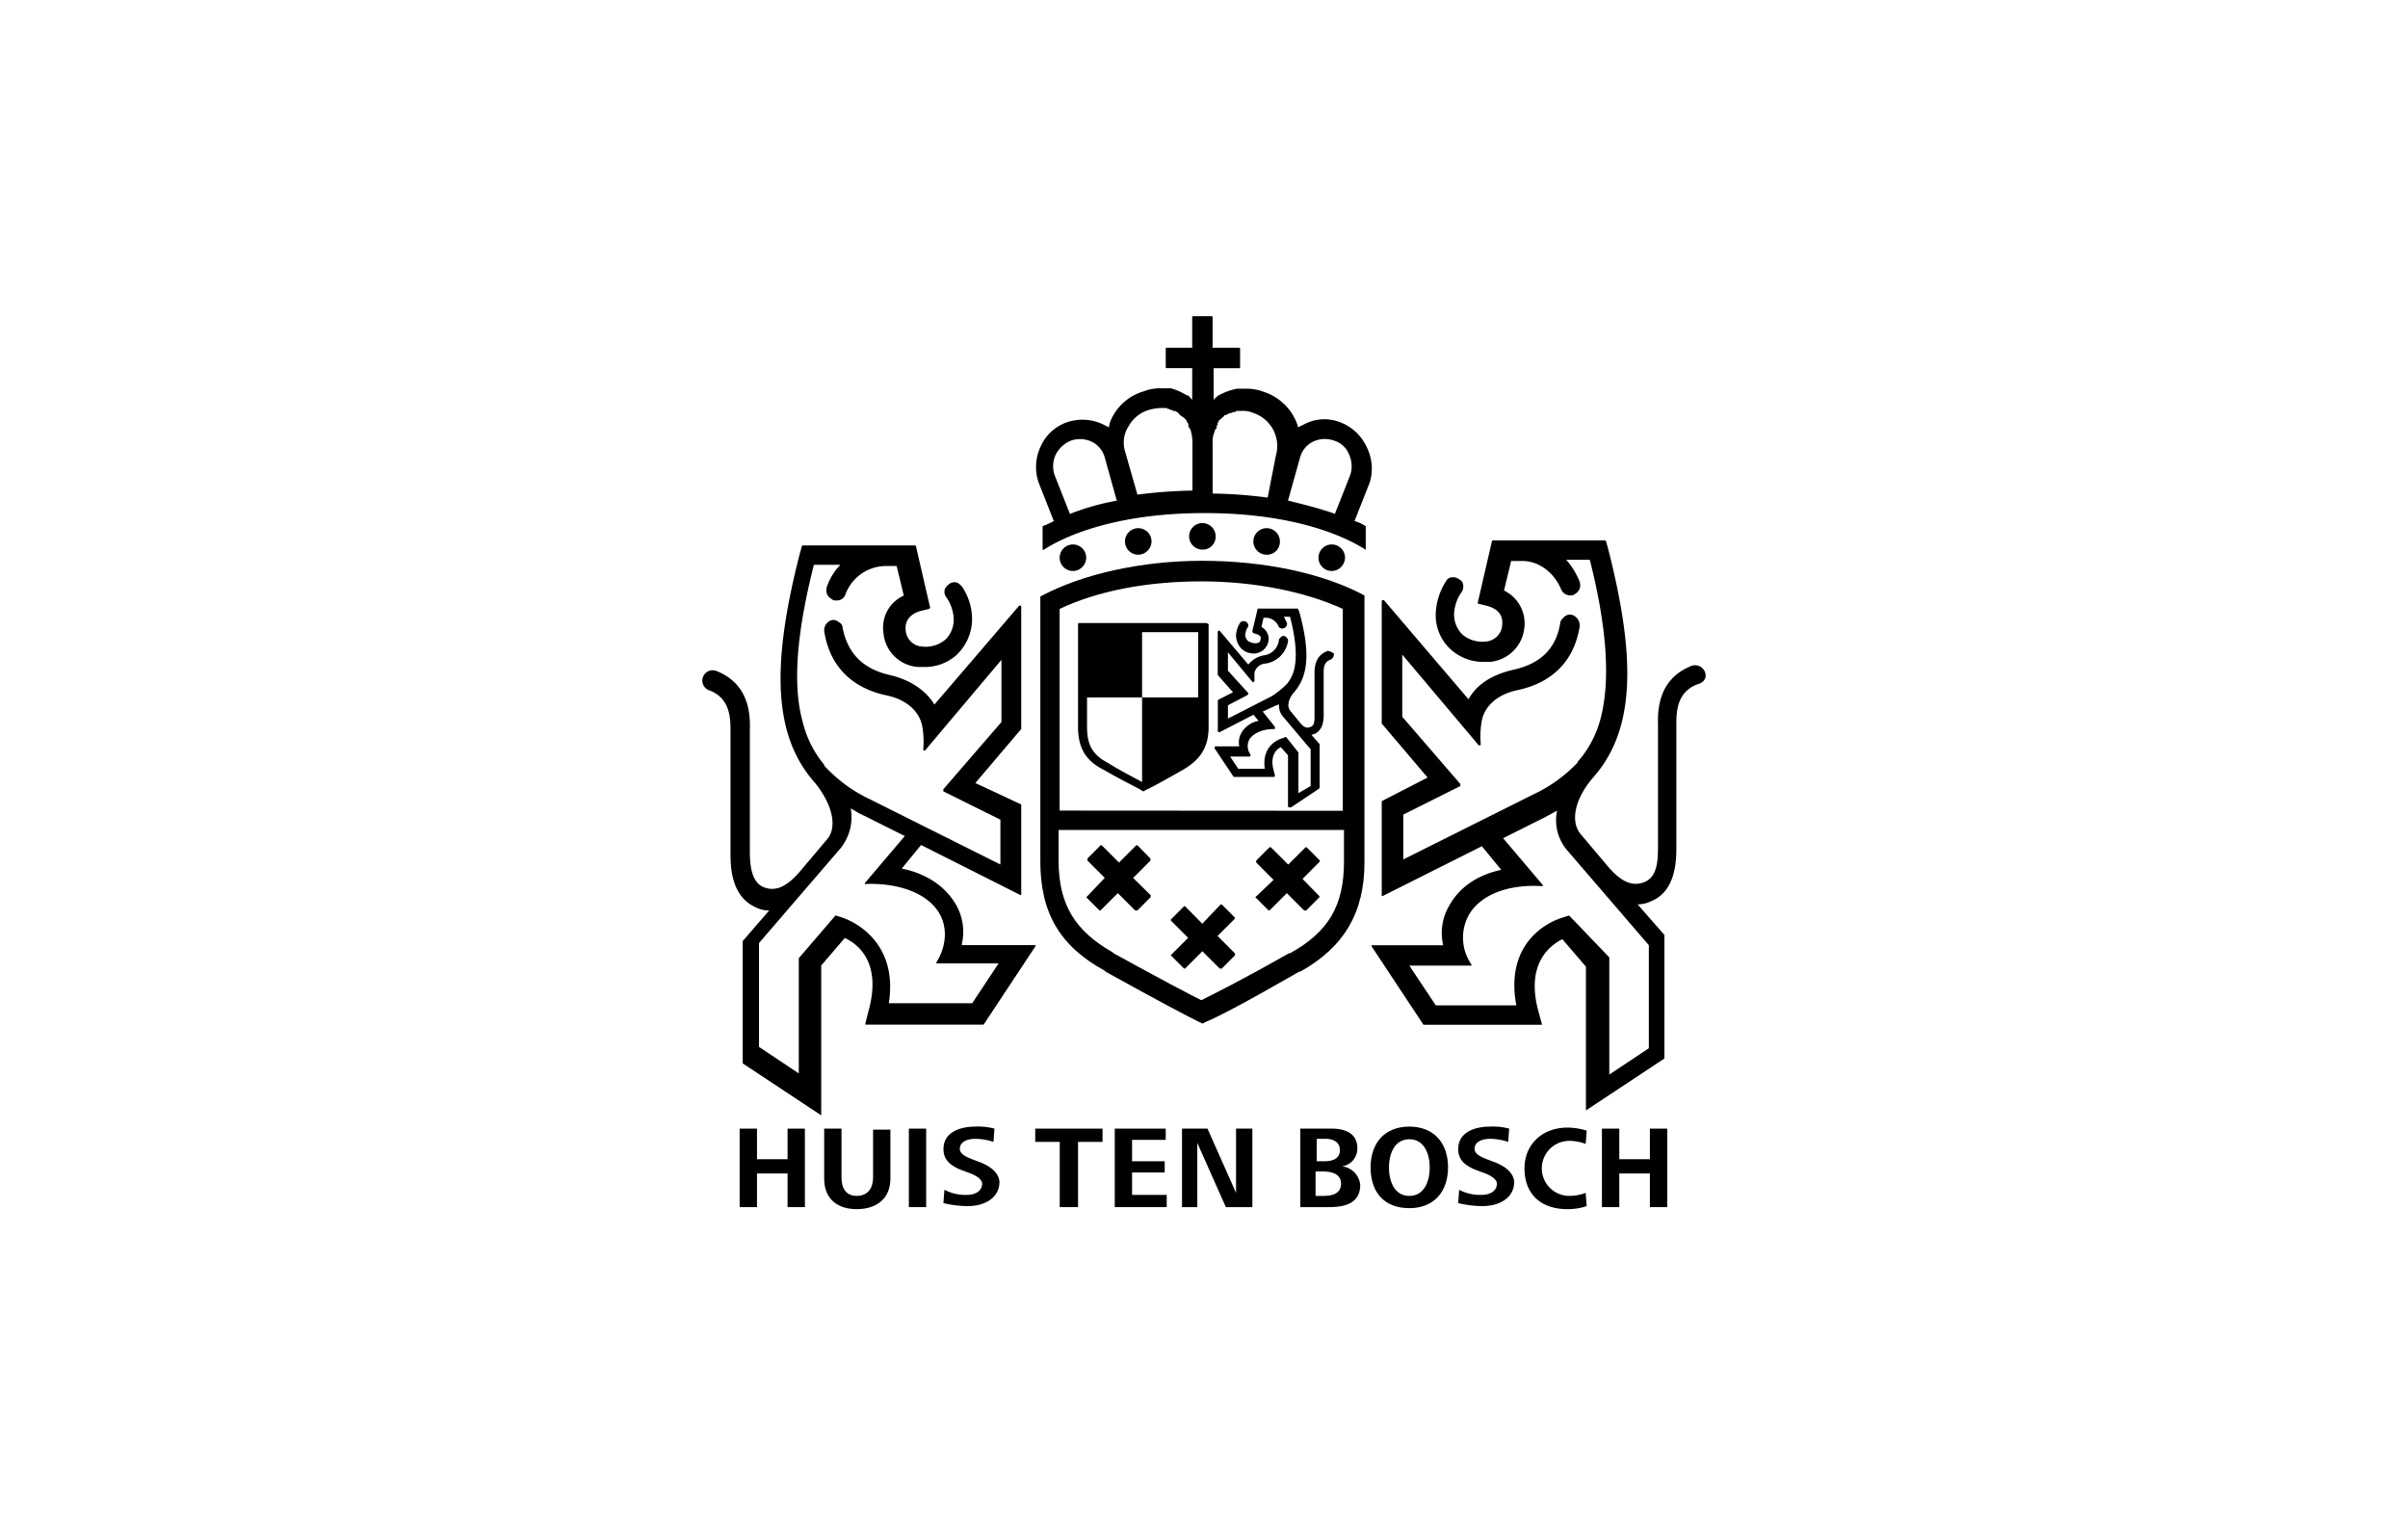
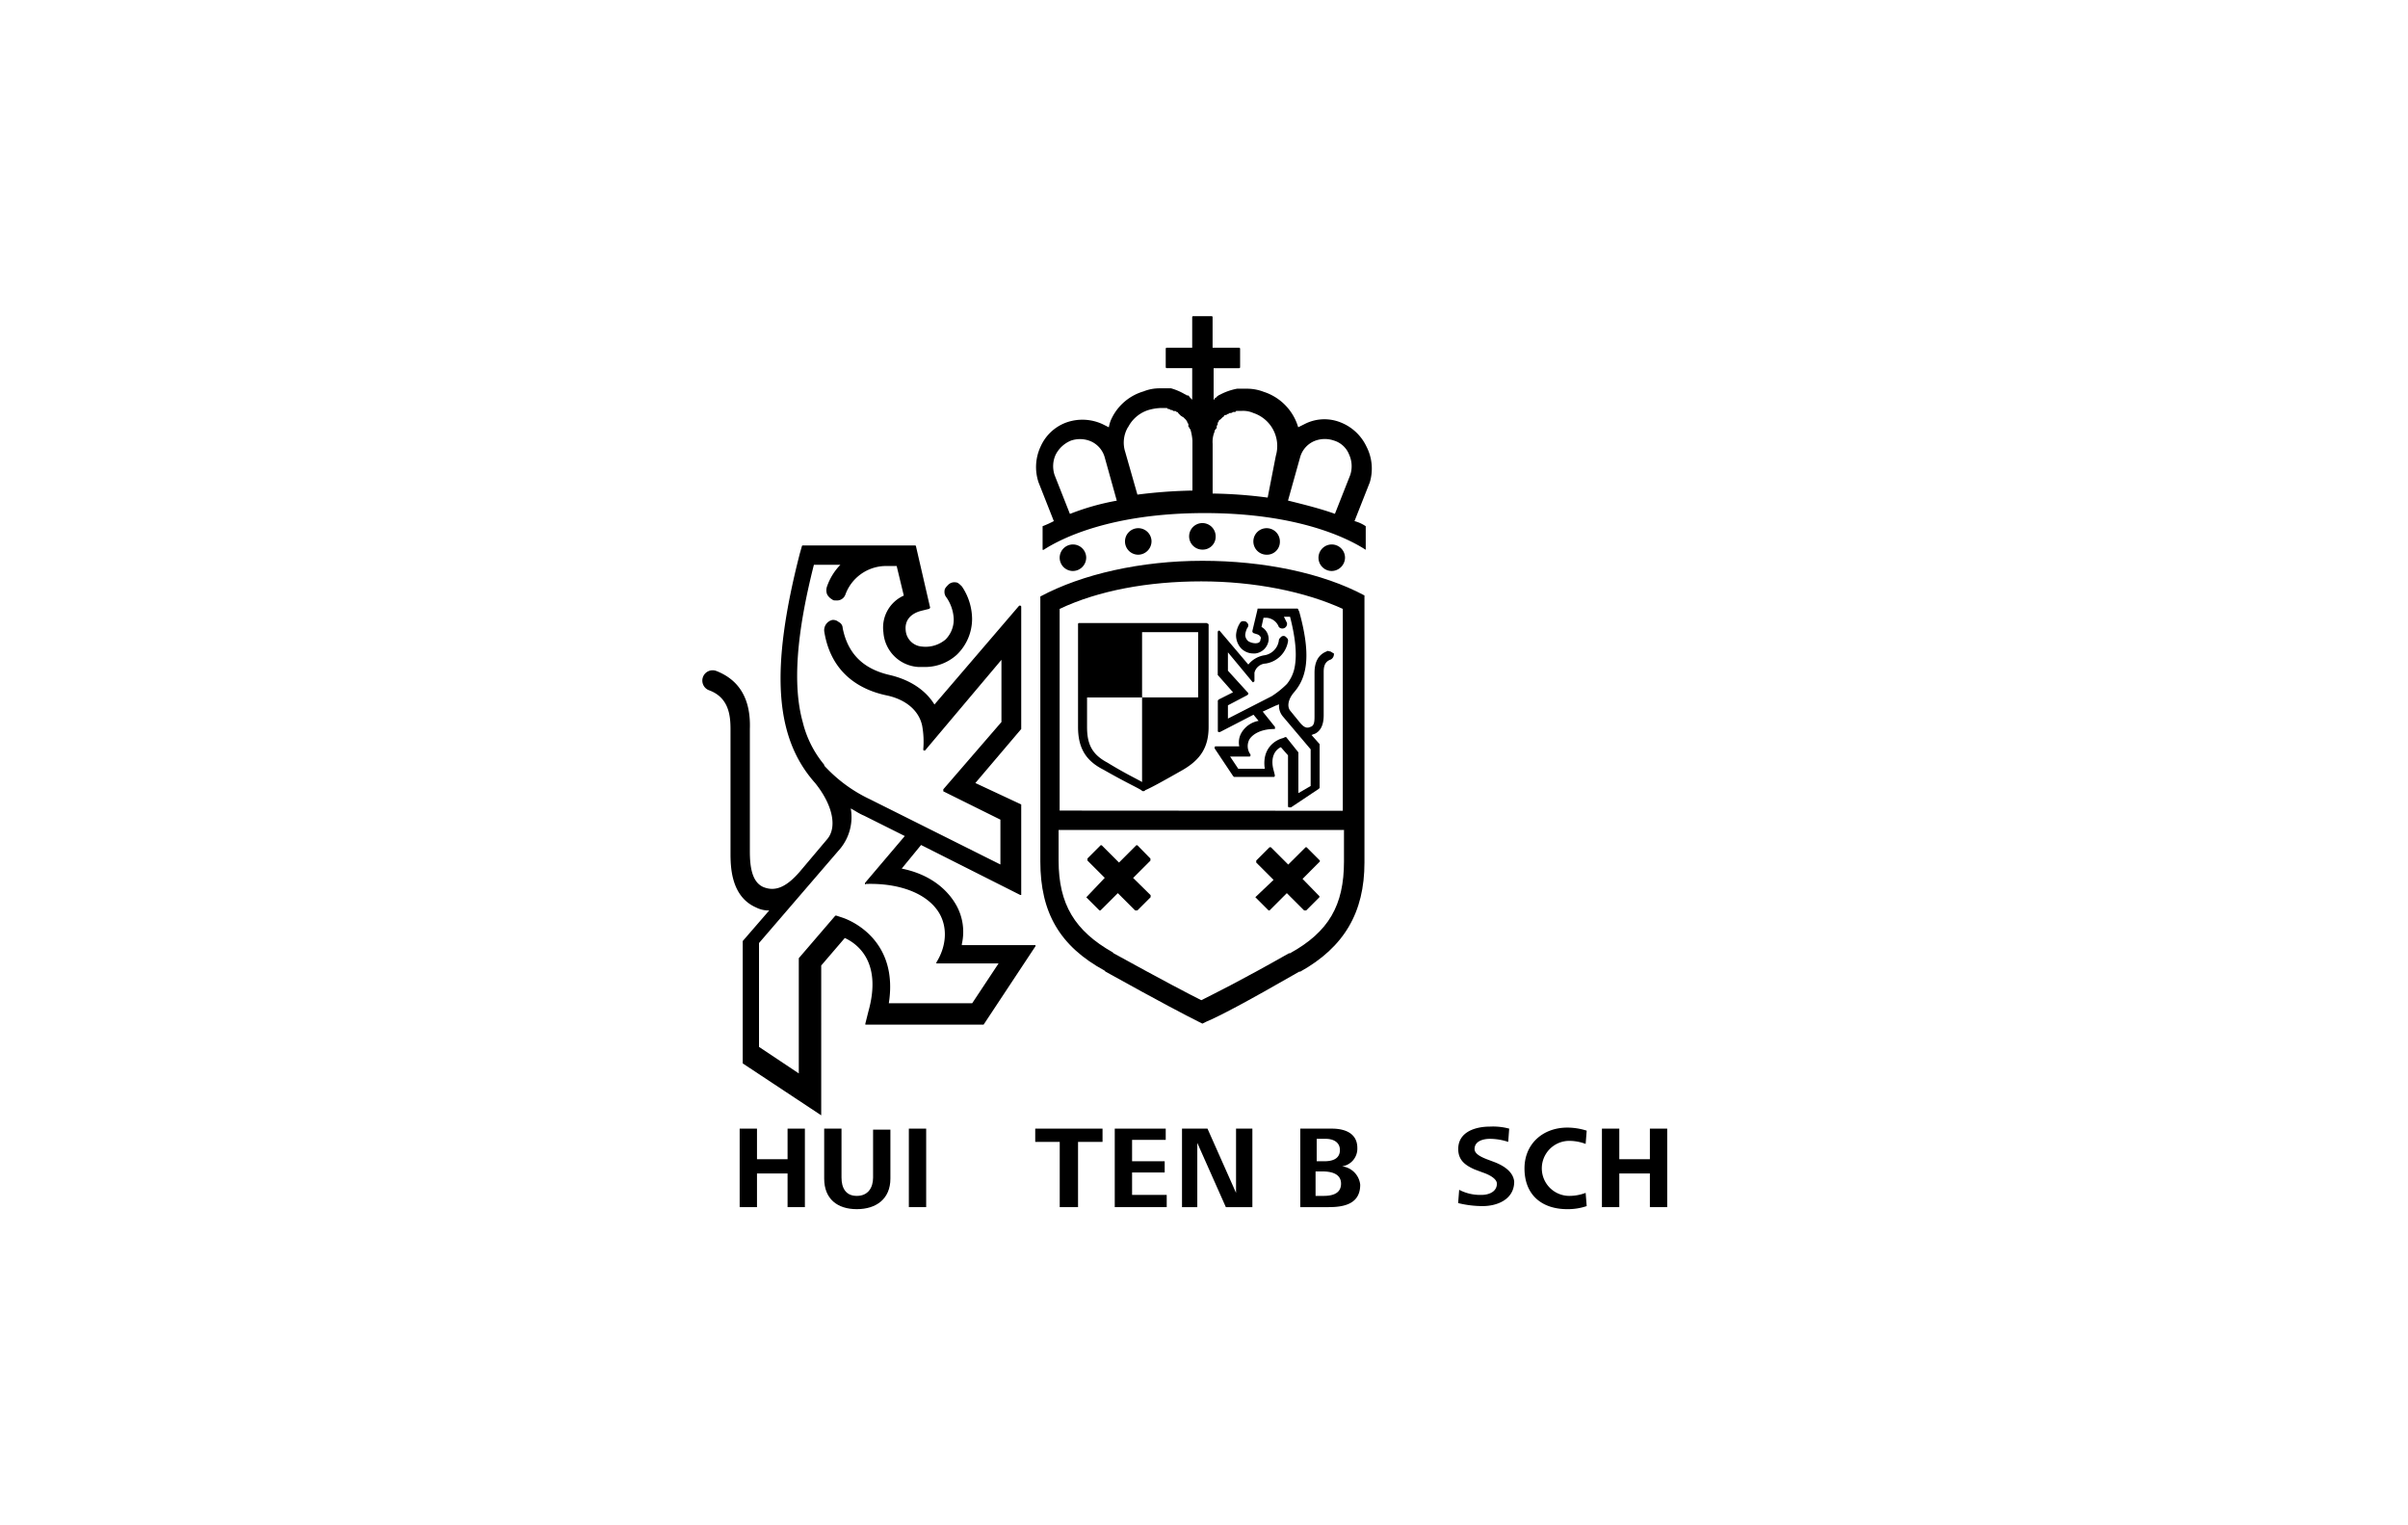
<svg xmlns="http://www.w3.org/2000/svg" id="グループ_2730" data-name="グループ 2730" viewBox="0 0 510.24 323.15">
  <title>ハウステンボス公式1</title>
  <path d="M255.65,132h-27a.21.21,0,0,0-.22.21V154c0,4.32,1.52,7.12,5.4,9.07h0c4.54,2.59,6.91,3.67,8,4.32l.22.21h.43l.22-.21c1.08-.44,3.45-1.73,8-4.32h0c3.67-2.16,5.4-4.75,5.4-9.07V132.2C255.86,132.2,255.86,132,255.65,132Zm-25.49,15.76H242V133.93h11.88v13.82H242v17.93h0c-1.08-.65-3.46-1.73-7.34-4.11h0c-3.24-1.72-4.32-3.88-4.32-7.55v-6.27Z" />
  <path d="M254.78,118.81c-13,0-25.48,2.81-34.34,7.56v56.15c0,10.8,4.11,17.93,13.61,23.11l.21.22c11.67,6.48,17.07,9.29,19.66,10.58l.86.43h0l.87-.43c2.59-1.08,8-3.88,19.65-10.58h.22c9.28-5.18,13.6-12.53,13.6-23.11V126.15C280.27,121.4,267.74,118.81,254.78,118.81Zm30,57.24v6.47c0,9.29-3.24,14.91-11.44,19.44h-.22c-10.58,6-16,8.64-18.57,9.94-2.6-1.3-8-4.11-18.58-9.94l-.21-.21c-8-4.54-11.45-10.15-11.45-19.44v-6.48H284.8Zm-60.25-4.32V129c8.2-3.89,18.79-5.83,30-5.83s22,2.16,30,5.83v42.77Z" />
  <path d="M289.55,94.62a10.16,10.16,0,0,0-5.61-5.18,9.18,9.18,0,0,0-7.56.43l-1.3.65A11.2,11.2,0,0,0,267.74,83a9.8,9.8,0,0,0-3.45-.65h-2.16a12.59,12.59,0,0,0-3.68,1.3c-.21,0-.21.21-.43.21h0l-.21.22-.22.22a.21.21,0,0,0-.22.21l-.21.22h0V78h5.4a.21.21,0,0,0,.21-.21V73.89a.21.21,0,0,0-.21-.22h-5.62V67.19a.21.21,0,0,0-.21-.21h-3.89a.21.21,0,0,0-.22.21v6.48h-5.4a.21.21,0,0,0-.21.22v3.89a.21.21,0,0,0,.21.21h5.4v6.7l-.21-.22-.22-.21L252,84l-.21-.22h-.22c-.21,0-.21-.21-.43-.21h0a12.51,12.51,0,0,0-3-1.3h-2.38a9,9,0,0,0-3.45.65,10.9,10.9,0,0,0-6.7,5.61,6.78,6.78,0,0,0-.65,2l-1.29-.65a10.18,10.18,0,0,0-7.56-.43,9.53,9.53,0,0,0-5.62,5.18,10.23,10.23,0,0,0-.43,7.56l3.24,8.21a21.68,21.68,0,0,1-2.38,1.08v5h.22c3.67-2.38,14.25-7.78,34.12-7.78s30.46,5.4,34.13,7.78h0v-5a7.86,7.86,0,0,0-2.38-1.08l3.24-8.21h0A10.16,10.16,0,0,0,289.55,94.62Zm-6.91-1.29a5,5,0,0,1,3.24,3,5.93,5.93,0,0,1,.22,4.32l-3.24,8.21c-3-1.08-6.48-1.95-9.94-2.81l2.6-9.29a5.27,5.27,0,0,1,2.8-3.24A5.88,5.88,0,0,1,282.64,93.33Zm-51.4.21a5.25,5.25,0,0,1,2.81,3.24l2.59,9.29a51.93,51.93,0,0,0-9.93,2.81l-3.24-8.21a5.88,5.88,0,0,1,.21-4.32,6.31,6.31,0,0,1,3.24-3A5.87,5.87,0,0,1,231.24,93.54Zm7.78-3a7.29,7.29,0,0,1,4.32-3.67,10.55,10.55,0,0,1,2.59-.43H247c.21,0,.43,0,.43.21h.22a.77.77,0,0,1,.43.22h.21c.22,0,.22.21.44.21H249c.22,0,.22.22.43.22h0a.22.22,0,0,1,.22.22l.21.21.22.22.22.21h0c.21,0,.21.22.43.22h0l.43.43.22.22c0,.21.21.21.21.43h0c0,.21.22.21.22.43v.43a.21.21,0,0,0,.21.22c0,.21,0,.21.22.43h0a10.85,10.85,0,0,1,.43,2.38v10.58a106.52,106.52,0,0,0-11.66.86l-2.59-9.07h0A6.43,6.43,0,0,1,239,90.52Zm18.35.86c0-.21,0-.21.22-.43a.22.22,0,0,1,.22-.22V90.3c0-.21.21-.21.21-.43h0v-.22c0-.21.22-.21.22-.43h0c0-.21.21-.21.43-.43h0l.22-.22h0l.21-.21a.22.22,0,0,0,.22-.22h0l.21-.21h.22c.22,0,.22-.22.43-.22h0c.22,0,.22-.21.43-.21h.22a.73.73,0,0,0,.43-.22h.22c.21,0,.43,0,.43-.22H263a5.38,5.38,0,0,1,2.59.44,7.37,7.37,0,0,1,4.75,9.07h0l-1.73,8.85a98.82,98.82,0,0,0-11.66-.86V94a5.51,5.51,0,0,1,.43-2.59Z" />
-   <path d="M248.09,202.39h0l2.8,2.81h.22l3.67-3.67,3.67,3.67h.44l2.8-2.81V202L258,198.29l3.67-3.67v-.22l-2.8-2.8h-.22l-3.89,4.1L251.11,192h-.22l-2.8,2.81v.21l3.67,3.67-3.67,3.67Z" />
  <path d="M230.16,190.08h0l2.81,2.81h.21l3.68-3.67,3.67,3.67H241l2.81-2.81v-.43L240.1,186l3.67-3.67v-.43L241,179.07h-.22l-3.67,3.67-3.67-3.67h-.22l-2.8,2.81v.43l3.67,3.67-3.89,4.1Z" />
  <path d="M266,190.08h0l2.81,2.81H269l3.67-3.67,3.67,3.67h.43l2.81-2.81v-.21L276,186.2l3.67-3.68v-.21l-2.81-2.81h-.21l-3.68,3.67-3.67-3.67H269l-2.81,2.81v.43l3.67,3.67L266,190.08Z" />
  <path d="M257.59,113.63a2.81,2.81,0,1,0-2.81,2.81A2.73,2.73,0,0,0,257.59,113.63Z" />
  <path d="M244,114.71a2.81,2.81,0,1,0-2.8,2.81A2.86,2.86,0,0,0,244,114.71Z" />
  <path d="M230.16,118.16a2.81,2.81,0,1,0-2.81,2.81A2.85,2.85,0,0,0,230.16,118.16Z" />
  <path d="M271.2,114.71a2.81,2.81,0,1,0-2.81,2.81A2.73,2.73,0,0,0,271.2,114.71Z" />
  <path d="M285,118.16a2.81,2.81,0,1,0-2.81,2.81A2.86,2.86,0,0,0,285,118.16Z" />
-   <path d="M361.26,142.35a2.25,2.25,0,0,0-2.81-1.29Q351,144,351.32,153.37v25.91c0,3.24-.21,6.48-2.8,7.56s-5,0-7.78-3.24l-5.83-6.91c-2.16-2.59-1.3-7.34,2.59-11.88,8.64-9.71,9.5-24.18,3.24-48.59l-.43-1.51a.22.22,0,0,0-.22-.22H316.34a.22.22,0,0,0-.22.22l-3,13a.21.21,0,0,0,.21.21l1.73.43c2.38.65,3.46,1.95,3.24,4.11a3.71,3.71,0,0,1-3.46,3.45,6.51,6.51,0,0,1-5-1.51,6,6,0,0,1-1.73-4.32,8.75,8.75,0,0,1,1.51-4.53,2.08,2.08,0,0,0,.43-1.52,1.46,1.46,0,0,0-.86-1.29,2.06,2.06,0,0,0-1.51-.43,1.47,1.47,0,0,0-1.3.86,13.61,13.61,0,0,0-2.16,6.91,9.79,9.79,0,0,0,3.24,7.56,10.33,10.33,0,0,0,7.13,2.59h1.08a8.07,8.07,0,0,0,7.34-7.34,7.7,7.7,0,0,0-4.32-7.78l1.51-6.26h2.38c3.45,0,6.69,2.38,8.21,6a2.07,2.07,0,0,0,1.94,1.29,1.3,1.3,0,0,0,.86-.21,2.56,2.56,0,0,0,1.08-1.08,2.33,2.33,0,0,0,0-1.73,15.72,15.72,0,0,0-2.8-4.53h5c3.67,14.47,4.32,25.48,2.38,33.26a22.45,22.45,0,0,1-4.54,9.07h0c-.21.21-.43.43-.43.64a30.88,30.88,0,0,1-9.29,6.7l-27.64,13.82v-9.5l12.09-6.05v-.43l-12.31-14.25V138.68l16.2,19.22h.22a.21.21,0,0,0,.21-.21,19.28,19.28,0,0,1,.22-5c.65-3.24,3.46-5.62,7.56-6.48,5.18-1.08,11.66-4.32,13.17-13.39a2.35,2.35,0,0,0-1.72-2.59,1.85,1.85,0,0,0-1.52.43c-.43.43-.86.86-.86,1.3-.86,5.4-4.1,8.64-9.93,9.93-5.62,1.3-8.21,3.89-9.51,6.26l-17.92-21H293a.22.22,0,0,0-.22.22v25.92l9.72,11.44-9.72,5v20.09H293L314,179.28l4.1,5c-5,1.08-8.85,3.67-11,7.56a11.41,11.41,0,0,0-1.3,8.42H290.63v.22l11,16.63H326.7v-.22l-.65-2.37c-2.8-9.94,1.95-14,5-15.55l5,5.83v30.45h0l16.63-11V198.07L347,191.6a6.66,6.66,0,0,0,2.81-.65c5.4-2.16,5.4-8.86,5.4-11.67V153.15c0-3,.43-6.69,4.54-8.21C361.26,144.51,361.69,143.43,361.26,142.35ZM321.3,213H304.24l-5.61-8.43H311.8v-.21a10,10,0,0,1-.65-10.37c2.38-4.32,8.21-6.69,15.55-6.26h.22v-.22l-8.42-9.93,8.63-4.32c.87-.43,1.95-1.08,2.81-1.51a9.76,9.76,0,0,0,2.16,8.42l17.28,20.08v21.82L341,227.66V202.83L332.53,194h-.21l-1.3.43C328.86,195.05,318.71,199.15,321.3,213Z" />
  <path d="M281.78,138c-.22,0-.43-.21-.65,0q-2.6,1-2.59,4.54v9.07c0,1.08,0,2.16-.86,2.38-.87.43-1.52,0-2.38-1.08l-1.94-2.38c-.65-.86-.44-2.38.86-3.89,3-3.45,3.46-8.42,1.08-17.06l-.22-.43a.21.21,0,0,0-.21-.22h-8.21c-.21,0-.21,0-.21.22l-1.08,4.53c0,.22,0,.22.21.44l.65.21c.86.22,1.08.87.86,1.08,0,.65-.43.87-1.08.87a3.09,3.09,0,0,1-1.51-.44,1.87,1.87,0,0,1-.65-1.29,3.94,3.94,0,0,1,.44-1.51.82.82,0,0,0,.21-.65c0-.22-.21-.43-.43-.65-.43-.22-1.08-.22-1.3.22a5.25,5.25,0,0,0-.86,2.59,4.11,4.11,0,0,0,1.08,2.81,3.61,3.61,0,0,0,2.59,1.08H266a3.22,3.22,0,0,0,2.81-2.81,2.93,2.93,0,0,0-1.51-2.81l.43-1.94h.65a3,3,0,0,1,2.59,1.94,1,1,0,0,0,1.73-.86l-.65-1.3h1.3c1.29,5,1.51,8.64.86,11.23a8,8,0,0,1-1.51,3h0l-.22.22a19,19,0,0,1-3,2.38l-9.29,4.75v-2.81l4.11-2.16.21-.22v-.21l-4.32-4.75v-3.89l5.19,6.26s.21.22.21,0a.21.21,0,0,0,.22-.21v-1.73a2.55,2.55,0,0,1,2.37-1.94,5.68,5.68,0,0,0,4.75-4.76.79.79,0,0,0-.21-.64c-.22-.22-.43-.44-.65-.44a.79.79,0,0,0-.65.22c-.21.22-.43.43-.43.65a3.67,3.67,0,0,1-3.24,3.24,5.5,5.5,0,0,0-3.24,1.94l-6.05-7.13s-.21-.21-.21,0a.22.22,0,0,0-.22.22V143l3.24,3.67-3,1.51-.22.22v6.48a.22.22,0,0,0,.22.22h.21l7.13-3.68,1.08,1.3a5.3,5.3,0,0,0-3.67,2.59,4.12,4.12,0,0,0-.43,2.81h-5a.22.22,0,0,0-.22.22v.21l3.89,5.83.22.22h8.42a.22.22,0,0,0,.22-.22v-.21l-.22-.87c-.86-3,.43-4.53,1.51-5l1.51,1.72v10.8a.22.22,0,0,0,.22.22h.43l5.83-3.89.22-.22v-9.28l-1.73-1.95c.22,0,.43-.21.65-.21,1.94-.87,1.94-3.24,1.94-4.11v-9.07c0-1.08.22-2.16,1.52-2.59a1.3,1.3,0,0,0,.64-1.29C282.21,138.25,282,138,281.78,138ZM268,162.87h-5.62l-1.73-2.59h4.11a.21.21,0,0,0,.21-.22v-.21a3,3,0,0,1-.21-3.24c.86-1.3,2.8-2.16,5.18-2.16.22,0,.22,0,.22-.22V154l-2.6-3.24,2.81-1.3c.22,0,.43-.22.65-.22a3.5,3.5,0,0,0,.86,2.6l5.84,6.91v7.77l-2.6,1.51v-8.63l-2.59-3.24h-.21l-.44.21C270.76,156.61,267.31,158.12,268,162.87Z" />
  <path d="M203.81,200a11.56,11.56,0,0,0-1.29-8.42c-2.16-3.68-6.05-6.48-11.45-7.56l4.1-5,21,10.58h.22V170.43l-9.72-4.54,9.72-11.44V128.53a.22.22,0,0,0-.22-.22h-.21L198,149.26c-1.3-2.16-4.1-5-9.5-6.26-5.62-1.29-8.86-4.53-9.94-9.93a1.47,1.47,0,0,0-.86-1.3,1.82,1.82,0,0,0-1.3-.43,2.22,2.22,0,0,0-1.72,2.59c1.51,9.07,8,12.31,13.17,13.39,4.1.86,6.91,3.24,7.56,6.48a18.86,18.86,0,0,1,.22,5,.21.21,0,0,0,.21.21H196l16.2-19.22v13.18l-12.32,14.25v.43l12.1,6v9.5l-27.65-13.82a31,31,0,0,1-9.28-6.7c-.22-.21-.43-.43-.43-.64h0a22.45,22.45,0,0,1-4.54-9.07c-2.16-7.78-1.3-18.79,2.38-33.26h5.61a12.35,12.35,0,0,0-2.81,4.53,2.43,2.43,0,0,0,0,1.73,2.67,2.67,0,0,0,1.08,1.08c.22.21.44.21.87.21a1.89,1.89,0,0,0,1.94-1.29,9.19,9.19,0,0,1,8.21-6H190l1.51,6.26a7.41,7.41,0,0,0-4.32,7.78,7.89,7.89,0,0,0,7.35,7.34h1.08a10,10,0,0,0,7.12-2.59,10.56,10.56,0,0,0,3.24-7.56,12.47,12.47,0,0,0-2.16-6.91c-.43-.43-.86-.86-1.29-.86a1.85,1.85,0,0,0-1.52.43c-.43.43-.86.86-.86,1.29a1.85,1.85,0,0,0,.43,1.52,8.66,8.66,0,0,1,1.51,4.53,6,6,0,0,1-1.72,4.32,6.55,6.55,0,0,1-5,1.51,3.72,3.72,0,0,1-3.46-3.45c-.21-1.95.87-3.46,3.24-4.11l1.73-.43.22-.21-3-13a.21.21,0,0,0-.21-.22H170.12a.22.22,0,0,0-.22.22l-.43,1.51c-6.26,24.41-5.4,38.88,3.24,48.59,3.67,4.54,4.75,9.29,2.59,11.88l-5.83,6.91c-2.81,3.24-5.18,4.32-7.77,3.24-2.38-1.08-2.81-4.32-2.81-7.56V154.45q.33-9.4-7.13-12.31a2.18,2.18,0,1,0-1.51,4.1c4.1,1.51,4.54,5.18,4.54,8.21v26.13c0,2.81,0,9.29,5.39,11.66a5.91,5.91,0,0,0,2.81.65l-5.61,6.48v25.92l16.63,11h0V204.55l5-5.83c3.24,1.51,7.78,5.62,5,15.55l-.65,2.59v.22h25.06l11-16.63v-.22H203.81Zm-15.55,13c2.38-13.61-7.77-17.93-9.72-18.58l-1.29-.43H177L169.26,203v24.41l-8.43-5.62v-22l17.28-20.08a10.53,10.53,0,0,0,2.16-8.43c.86.44,1.73,1.08,2.81,1.52l8.64,4.32-8.43,9.93v.22s0,.21.22,0c7.34-.22,13.17,2.16,15.55,6.26,1.73,3,1.51,6.91-.65,10.37v.21h13.18L206,212.55H188.26Z" />
  <polygon points="166.88 245.59 160.4 245.59 160.4 239.11 156.73 239.11 156.73 255.74 160.4 255.74 160.4 248.61 166.88 248.61 166.88 255.74 170.55 255.74 170.55 239.11 166.88 239.11 166.88 245.59" />
  <path d="M185,249.48c0,2.16-1.08,3.88-3.45,3.88s-3.24-1.72-3.24-3.88V239.11h-3.67v10.58c0,4.32,2.8,6.48,6.91,6.48s7.12-2.16,7.12-6.48V239.33H185Z" />
  <rect x="192.58" y="239.11" width="3.67" height="16.63" />
  <polygon points="219.36 241.92 224.55 241.92 224.55 255.74 228.43 255.74 228.43 241.92 233.62 241.92 233.62 239.11 219.36 239.11 219.36 241.92" />
  <polygon points="239.88 248.4 246.79 248.4 246.79 246.02 239.88 246.02 239.88 241.49 247.01 241.49 247.01 239.11 236.21 239.11 236.21 255.74 247.22 255.74 247.22 253.15 239.88 253.15 239.88 248.4" />
  <polygon points="261.91 252.72 255.86 239.11 250.46 239.11 250.46 255.74 253.7 255.74 253.7 242.13 259.75 255.74 265.37 255.74 265.37 239.11 261.91 239.11 261.91 252.72" />
  <path d="M284.37,247.1a3.78,3.78,0,0,0,3.24-3.89c0-3.24-2.81-4.1-5.4-4.1h-6.69v16.63h6c3.24,0,6.7-.65,6.7-4.75A4.38,4.38,0,0,0,284.37,247.1Zm-5.61-5.83h2.16c1.51,0,3,.65,3,2.38,0,1.94-1.73,2.37-3.24,2.37H279v-4.75Zm1.72,12.09h-1.72v-5.18h1.51c1.73,0,3.89.43,3.89,2.59S282.21,253.36,280.48,253.36Z" />
  <polygon points="349.6 245.59 343.12 245.59 343.12 239.11 339.44 239.11 339.44 255.74 343.12 255.74 343.12 248.61 349.6 248.61 349.6 255.74 353.27 255.74 353.27 239.11 349.6 239.11 349.6 245.59" />
-   <path d="M207.7,246.24l-1.73-.65c-1.08-.43-2.59-1.08-2.59-2.16,0-1.73,1.94-2.16,3.24-2.16a12.3,12.3,0,0,1,3.89.65l.21-2.81a13.29,13.29,0,0,0-4.1-.43c-3,0-6.7,1.08-6.7,4.75,0,2.38,1.52,3.46,3.46,4.32l1.73.65c1.29.43,3,1.29,3,2.37,0,1.73-1.73,2.38-3.24,2.38a9.58,9.58,0,0,1-4.75-1.08l-.22,2.81a21.44,21.44,0,0,0,5.19.64c3.24,0,6.69-1.51,6.69-5.18C211.59,248.4,209.86,247.1,207.7,246.24Z" />
-   <path d="M298.63,238.68c-5.19,0-8.21,3.45-8.21,8.64s2.81,8.64,8.21,8.64c5.18,0,8.2-3.46,8.2-8.64S303.81,238.68,298.63,238.68Zm0,14.68c-3.24,0-4.32-3.24-4.32-6s1.08-6,4.32-6,4.32,3.24,4.32,6S301.87,253.36,298.63,253.36Z" />
  <path d="M316.77,246.24l-1.73-.65c-1.08-.43-2.59-1.08-2.59-2.16,0-1.73,1.94-2.16,3.24-2.16a12.35,12.35,0,0,1,3.89.65l.21-2.81a13.33,13.33,0,0,0-4.1-.43c-3,0-6.7,1.08-6.7,4.75,0,2.38,1.51,3.46,3.46,4.32l1.73.65c1.29.43,3,1.29,3,2.37,0,1.73-1.73,2.38-3.24,2.38a9.58,9.58,0,0,1-4.75-1.08l-.22,2.81a21.44,21.44,0,0,0,5.19.64c3.24,0,6.69-1.51,6.69-5.18C320.66,248.4,318.93,247.1,316.77,246.24Z" />
  <path d="M332.53,253.36a5.83,5.83,0,1,1,0-11.66,9.85,9.85,0,0,1,3.46.65l.22-2.81a13.67,13.67,0,0,0-4.11-.65c-5.18,0-9.07,3.46-9.07,8.64,0,5.62,3.67,8.64,9.07,8.64a12.39,12.39,0,0,0,4.11-.65l-.22-2.8A9.84,9.84,0,0,1,332.53,253.36Z" />
</svg>